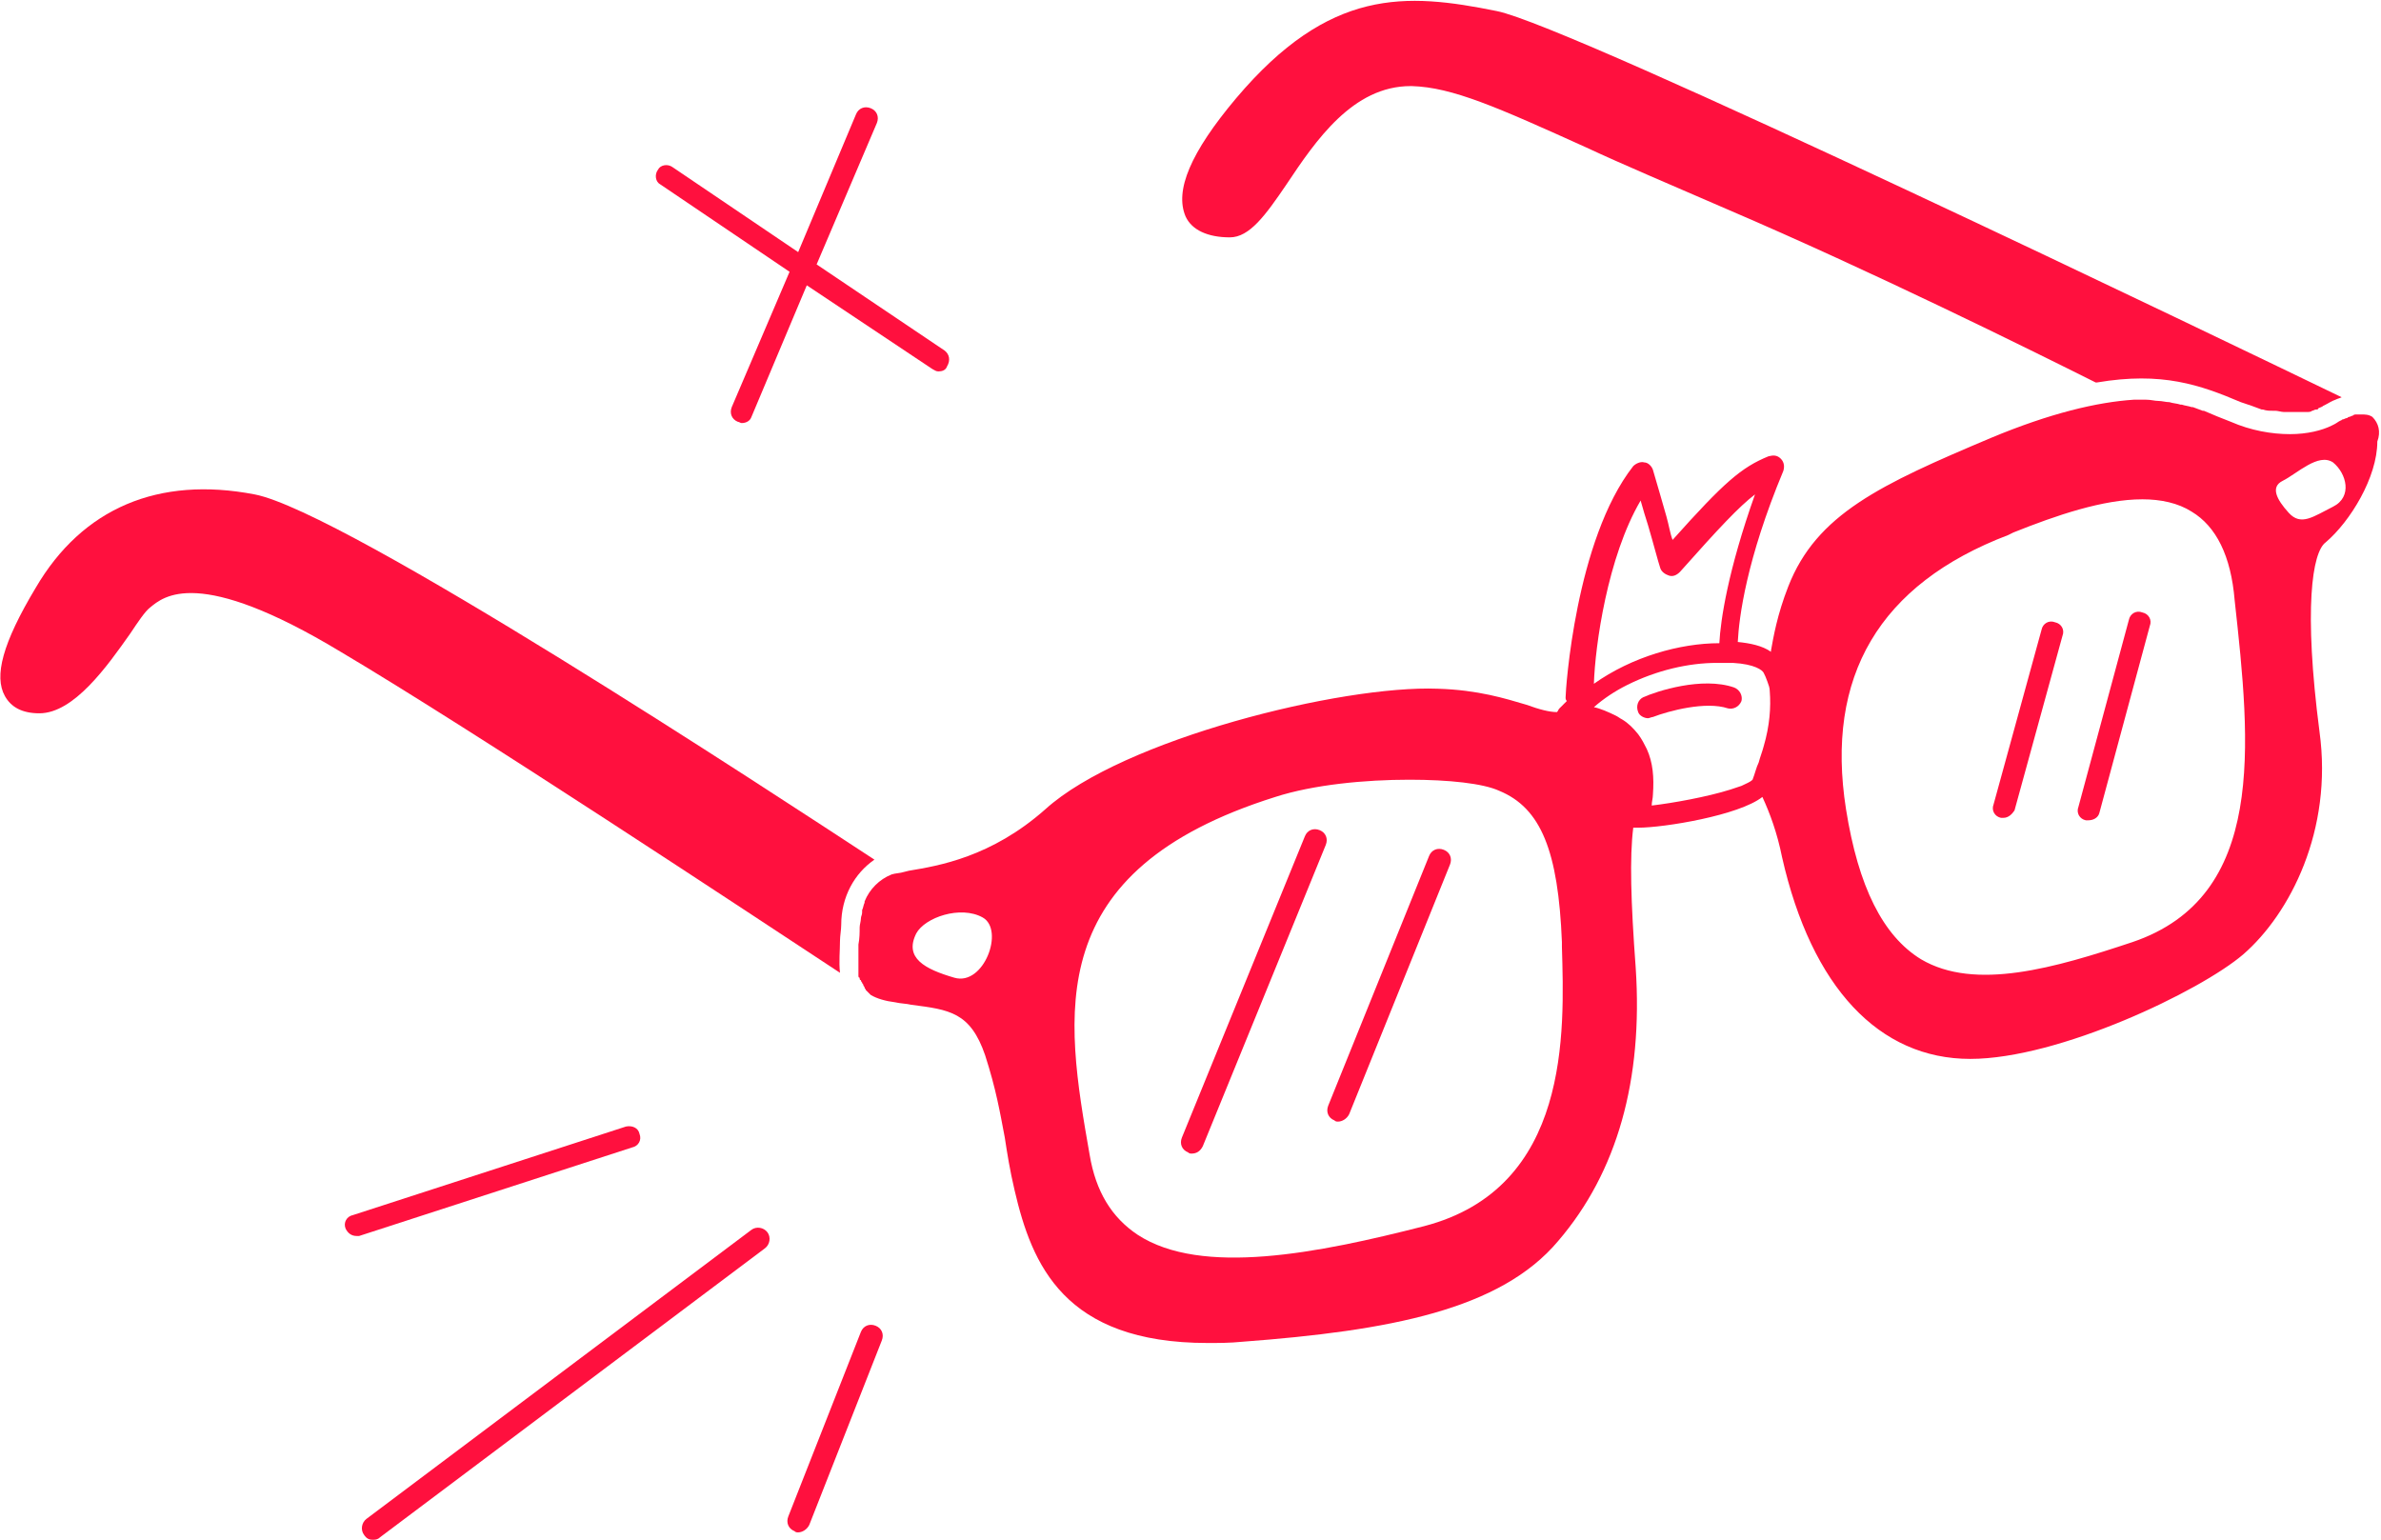
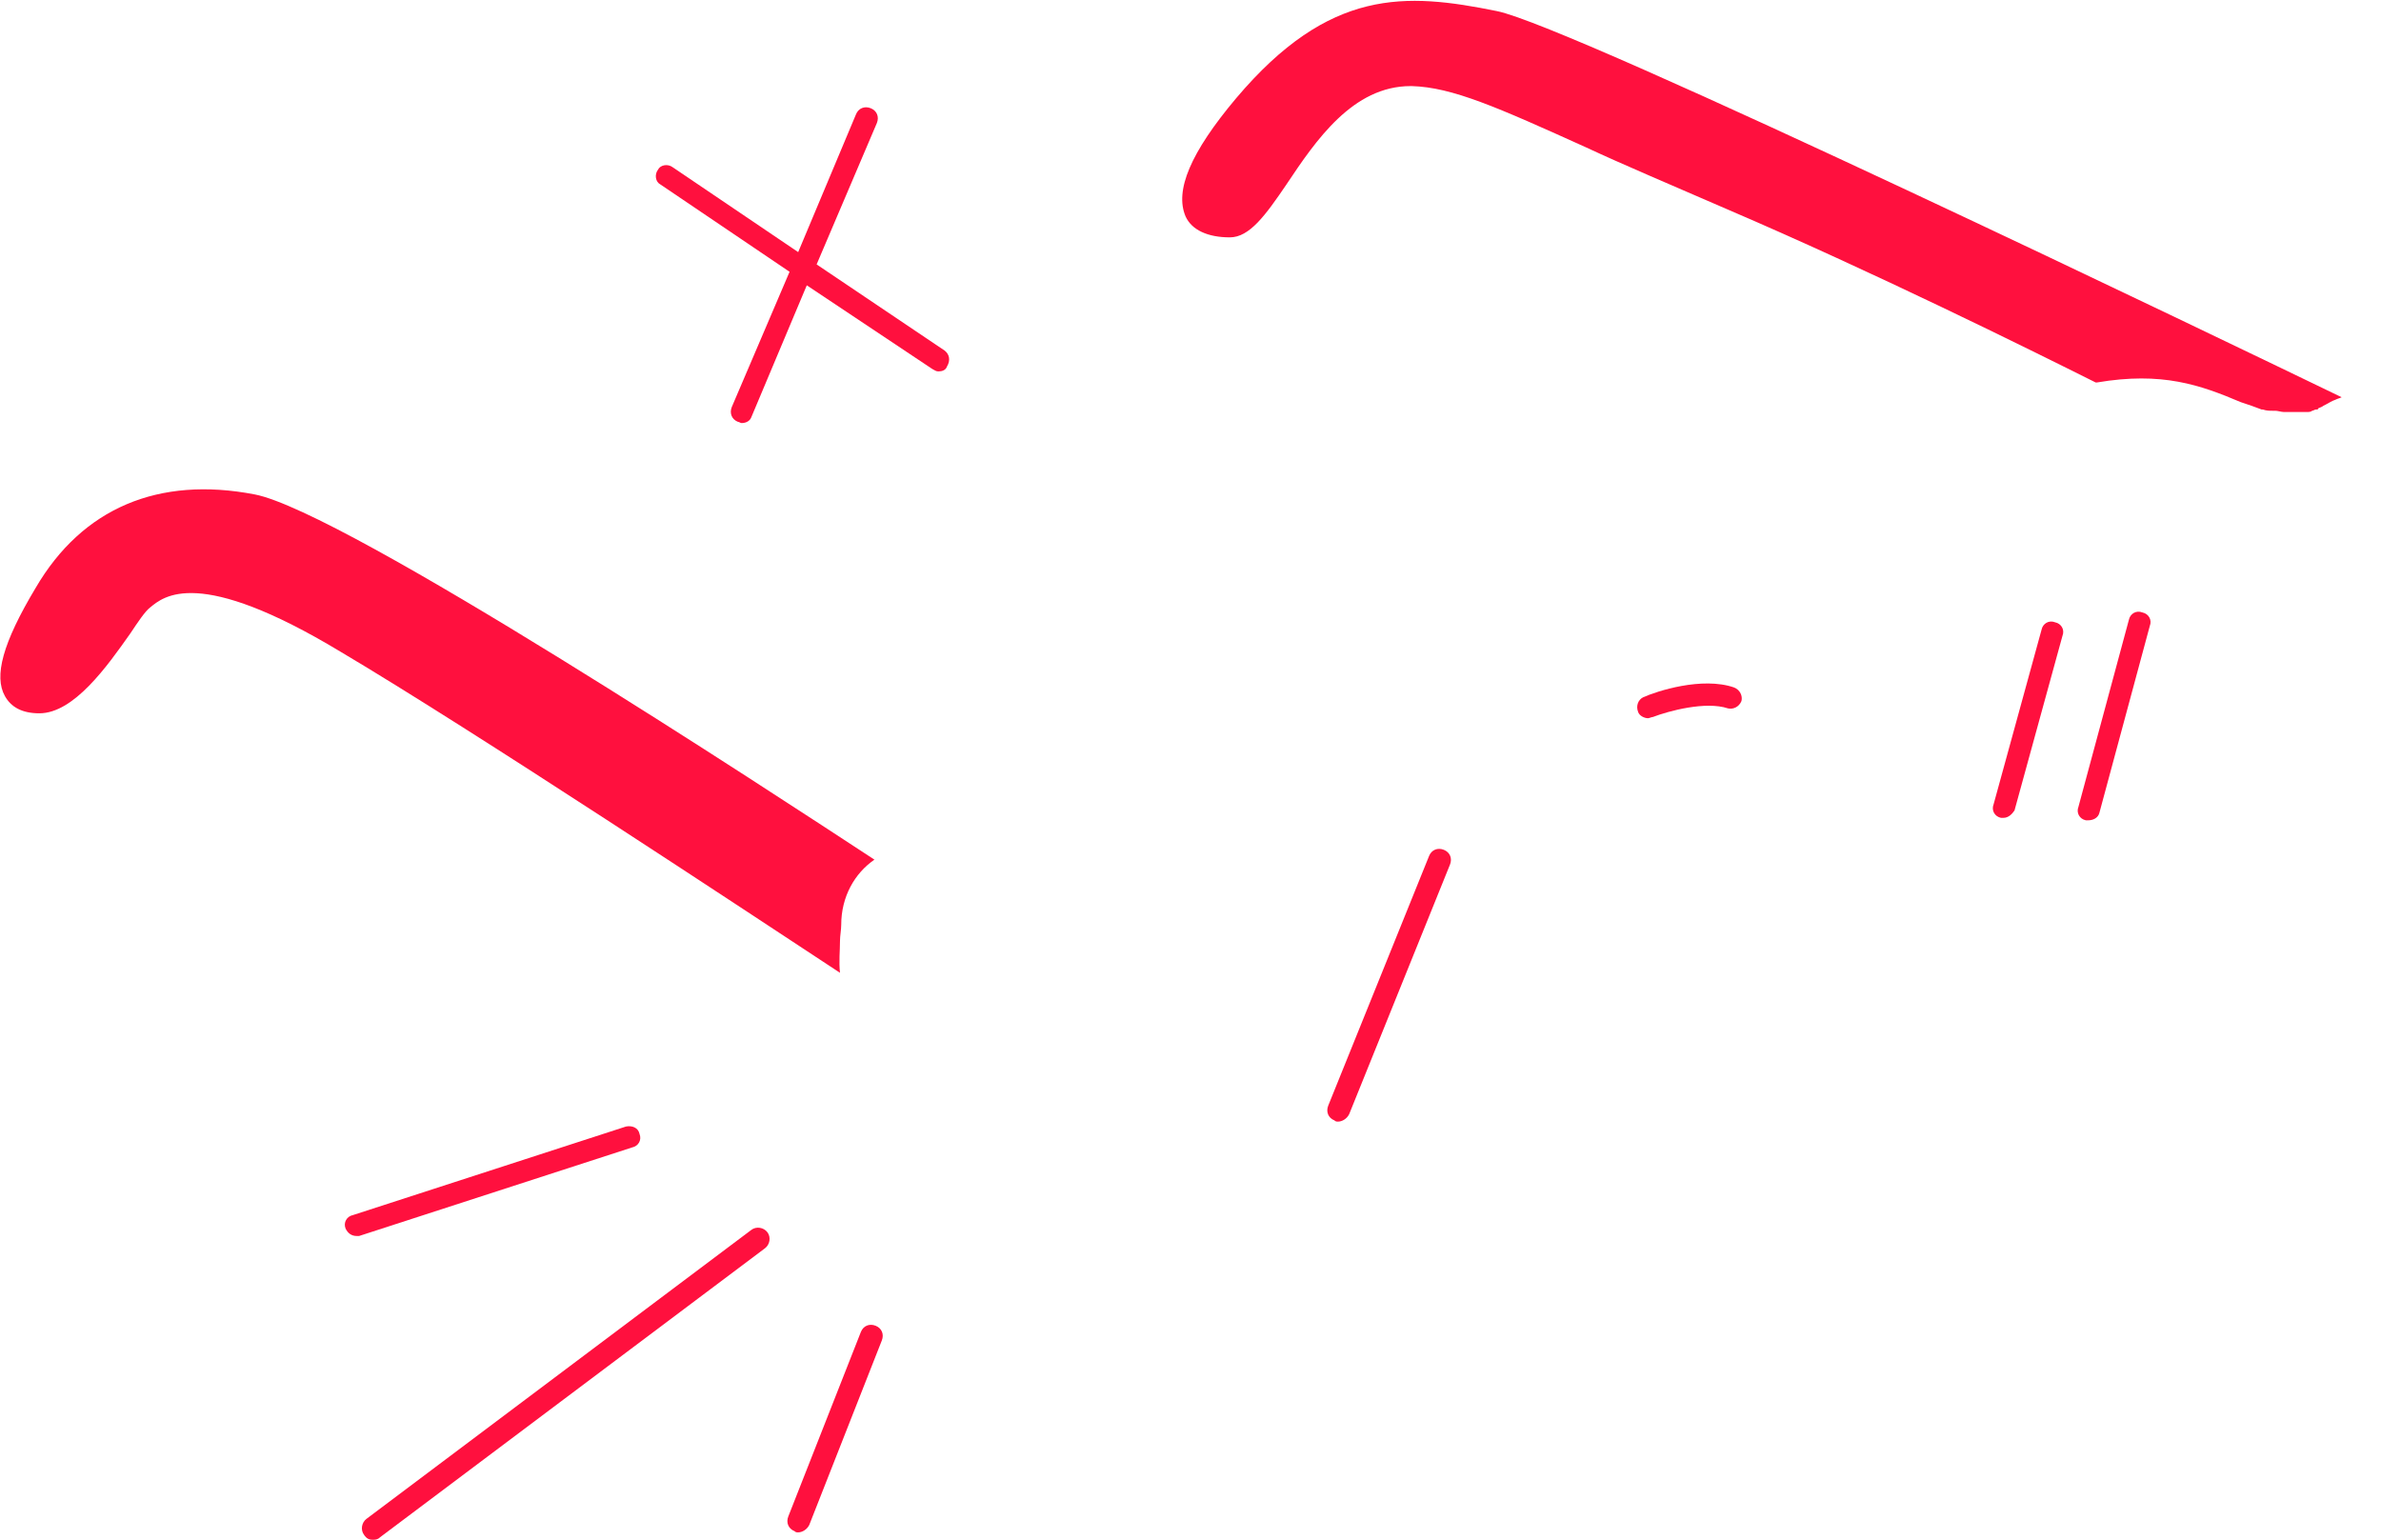
<svg xmlns="http://www.w3.org/2000/svg" enable-background="new 0 0 193.6 125.2" viewBox="0 0 193.6 125.2">
  <g fill="#ff103e">
-     <path d="m96.9 93.8c-.1 0-.2 0-.3-.1-.5-.2-.7-.7-.5-1.2l10-24.5c.2-.5.7-.7 1.2-.5s.7.7.5 1.2l-10 24.5c-.2.4-.5.6-.9.6z" />
    <path d="m108.8 91.2c-.1 0-.2 0-.3-.1-.5-.2-.7-.7-.5-1.2l8.2-20.3c.2-.5.7-.7 1.2-.5s.7.7.5 1.2l-8.2 20.3c-.2.4-.6.6-.9.6z" />
    <path d="m162.9 66.5c-.1 0-.2 0-.2 0-.5-.1-.8-.6-.6-1.1l3.9-14.2c.1-.5.6-.8 1.1-.6.5.1.8.6.6 1.1l-3.9 14.2c-.2.3-.5.6-.9.6z" />
    <path d="m169.8 66.7c-.1 0-.2 0-.2 0-.5-.1-.8-.6-.6-1.1l4.1-15.2c.1-.5.6-.8 1.1-.6.5.1.8.6.6 1.1l-4.1 15.2c-.1.4-.5.6-.9.6z" />
    <path d="m134 58.4c-.3 0-.7-.2-.8-.5-.2-.5 0-1 .4-1.2 1.1-.5 4.8-1.7 7.4-.8.5.2.7.7.6 1.1-.2.5-.7.7-1.1.6-1.8-.6-4.8.2-6.1.7-.1 0-.3.1-.4.1z" />
    <path d="m29 100.5c-.4 0-.7-.2-.9-.6-.2-.5.1-1 .6-1.1l22.2-7.2c.5-.1 1 .1 1.1.6.2.5-.1 1-.6 1.1l-22.2 7.2s-.1 0-.2 0z" />
    <path d="m30.3 125.2c-.3 0-.5-.1-.7-.4-.3-.4-.2-1 .2-1.3l31.3-23.5c.4-.3 1-.2 1.3.2s.2 1-.2 1.3l-31.3 23.5c-.2.2-.4.2-.6.2z" />
    <path d="m64.9 124.6c-.1 0-.2 0-.3-.1-.5-.2-.7-.7-.5-1.2l5.9-15c.2-.5.7-.7 1.2-.5s.7.7.5 1.2l-5.9 15c-.2.4-.6.6-.9.6z" />
    <path d="m76.8 28.5-10.4-7 4.9-11.5c.2-.5 0-1-.5-1.2s-1 0-1.2.5l-4.7 11.2-10.2-6.9c-.4-.3-1-.2-1.2.2-.3.4-.2 1 .2 1.2l10.5 7.1-4.7 11c-.2.5 0 1 .5 1.2.1 0 .2.1.3.1.4 0 .7-.2.8-.5l4.5-10.7 10.2 6.8c.2.1.3.2.5.2.3 0 .6-.1.7-.4.3-.5.2-1-.2-1.3z" />
    <path d="m20.7 40.2c-7.8-1.5-14 1.1-17.8 7.6-2.7 4.5-3.4 7.2-2.5 8.8.5.9 1.4 1.4 2.8 1.4 2.8 0 5.5-3.8 7.4-6.5.6-.9 1.2-1.8 1.6-2.1 1.1-.9 3.9-3.4 15.5 3.6 10.8 6.4 33.3 21.3 40.6 26.1-.1-.9 0-1.8 0-2.6 0-.4.1-.9.1-1.3 0-2.3 1.1-4.2 2.7-5.3-8.4-5.5-43.1-28.3-50.4-29.7z" />
    <path d="m100 19.3c1.6 0 2.9-1.8 4.6-4.3 2.4-3.6 5.4-8 10.1-8h.1c3.3.1 6.9 1.7 14.2 5 3 1.4 6.8 3 11.4 5 11.9 5.1 24.6 11.4 30 14.1h.1c5.3-.9 8.4.2 11.7 1.6.6.2 1.2.4 1.7.6h.1c.3.1.5.1.8.1h.2c.2 0 .5.1.7.1h.2.6.3.5.3c.1 0 .3 0 .4-.1.1 0 .2-.1.3-.1s.2 0 .2-.1c.2-.1.3-.1.4-.2l.2-.1c.2-.1.5-.3.8-.4.2-.1.3-.1.5-.2-8.9-4.3-62.6-30.2-68.7-31.4-7.4-1.5-13.6-1.9-21.2 7.1-3.7 4.4-5 7.5-4.1 9.6.5 1.1 1.8 1.7 3.6 1.7z" />
-     <path d="m192.9 33.9c-.3-.2-.6-.2-.9-.2s0 0-.1 0-.2 0-.3 0-.2 0-.3.1c-.1 0-.2.1-.3.1s-.1.1-.2.1-.2.1-.3.1-.1.1-.2.1c-.2.1-.3.2-.5.3l-.2.1c-.8.4-2 .7-3.4.7-1.5 0-3.2-.3-4.8-1-.8-.3-1.5-.6-2.2-.9 0 0 0 0-.1 0-.3-.1-.5-.2-.8-.3 0 0 0 0-.1 0-.3-.1-.5-.1-.8-.2 0 0 0 0-.1 0-.3-.1-.6-.1-.9-.2-.3 0-.6-.1-.9-.1-.3 0-.6-.1-1-.1-.2 0-.4 0-.7 0-.1 0-.1 0-.2 0s-.1 0-.2 0h.1c-3 .2-6.8 1.1-11.6 3.1-9 3.8-14.2 6.2-16.5 12.1-.9 2.3-1.2 4.1-1.4 5.2v.1c-.7-.5-1.7-.7-2.7-.8.1-2 .7-6.7 3.7-13.9.1-.3.1-.7-.2-1s-.6-.3-1-.2c-2.2.9-3.6 2.1-7.8 6.8-.2-.5-.3-1.2-.5-1.9-.3-1.1-.7-2.4-1.1-3.8-.1-.3-.4-.6-.7-.6-.3-.1-.7.1-.9.3-4.7 6-5.5 18.2-5.5 18.8 0 .1 0 .2.1.3-.2.2-.4.4-.6.6-.1.1-.1.2-.2.3-.6 0-1.4-.2-2.5-.6-1.7-.5-3.9-1.2-7.2-1.3-7.8-.3-25.6 4.1-31.9 9.8-4.4 3.9-8.7 4.6-11.1 5l-.4.1c-.3.1-.7.1-1 .2-1 .4-1.8 1.2-2.2 2.2v.1c-.1.2-.1.4-.2.6v.2c0 .2-.1.3-.1.5s-.1.5-.1.7c0 .4 0 .9-.1 1.4v.7.2.4.3.3.3.3c0 .1 0 .2.1.2 0 .1 0 .2.1.2 0 .1.1.2.1.2 0 .1.1.1.1.2s.1.1.1.2.1.1.1.2l.2.2s.1.1.1.1.1.1.1.1c.5.3 1.2.5 2 .6.4.1.9.1 1.3.2 3.1.4 4.8.6 6 4.1.9 2.8 1.2 4.6 1.6 6.7.2 1.3.4 2.6.8 4.3 1.4 6 4 12.4 15.7 12.4.9 0 1.8 0 2.8-.1 12-.9 21-2.6 25.7-8.2 4.8-5.6 6.9-13.1 6.3-22.2-.4-5.4-.5-9-.2-11.4h.4c2.1 0 8.2-1 10.1-2.5.6 1.3 1.2 2.9 1.6 4.9 2.4 10.6 7.9 16.4 15.3 16.4 7.2 0 18.7-5.5 22.2-8.5 3.8-3.3 7.3-10.1 6.2-18.1-1.3-10-.6-14.6.5-15.4 2-1.7 4.2-5.3 4.2-8.2.3-.8.1-1.5-.4-2zm-115.3 45.6c-2.4-.7-4.1-1.6-3.1-3.6.7-1.3 3.6-2.3 5.4-1.3s.1 5.6-2.3 4.9zm38.2 20.2c-8.6 2.2-18.1 4.1-23.3.7-2.1-1.4-3.4-3.5-3.9-6.5-2-11.4-4-23.1 15.1-29.1 3.1-1 7.3-1.4 10.9-1.4 3.2 0 6 .3 7.3.9 3.4 1.4 4.8 4.9 5.1 12.3v.4c.2 6.9.7 19.6-11.2 22.7zm17.6-59c.2.7.4 1.4.6 2 .5 1.7.8 2.9 1 3.5.1.3.4.5.7.6s.6 0 .9-.3c3.2-3.6 4.8-5.3 6.1-6.3-2.2 6.2-2.8 10.2-2.9 12.1-3.2 0-7.1 1.1-10.2 3.3.1-3.1 1.1-10.3 3.8-14.9zm10 20c-.1.4-.3.9-.4 1.3-.2.4-.3.9-.5 1.4-.2.2-.5.3-.9.5-.3.1-.6.2-.9.3-1.9.6-4.7 1.1-6.4 1.3 0-.3.1-.6.1-.9.1-1.4 0-2.6-.5-3.7-.2-.4-.4-.8-.7-1.2-.4-.5-.8-.9-1.3-1.2-.2-.1-.3-.2-.5-.3-.6-.3-1.3-.6-1.8-.7.8-.7 1.7-1.3 2.7-1.8 2.4-1.2 5-1.8 7.3-1.8h1.3c1.8.1 2.4.6 2.5.8s.2.4.3.7.2.5.2.8c.1 1.3 0 2.8-.5 4.5zm30 15.9c-6.3 2.1-12.8 4-17.2 1.4-3.1-1.9-5.1-5.9-6.1-12.2-1.7-10.8 2.7-18.3 13.2-22.3l.4-.2c3.5-1.4 7.3-2.7 10.5-2.7 1.5 0 2.9.3 4 1 2 1.2 3.2 3.6 3.5 7.2 1.3 11.8 2.6 24.1-8.3 27.8zm16.3-35.4c-1.6.8-2.6 1.6-3.6.5s-1.5-2.1-.5-2.6c1.2-.6 2.9-2.3 4.1-1.5 1.1.9 1.6 2.8 0 3.6z" />
  </g>
</svg>